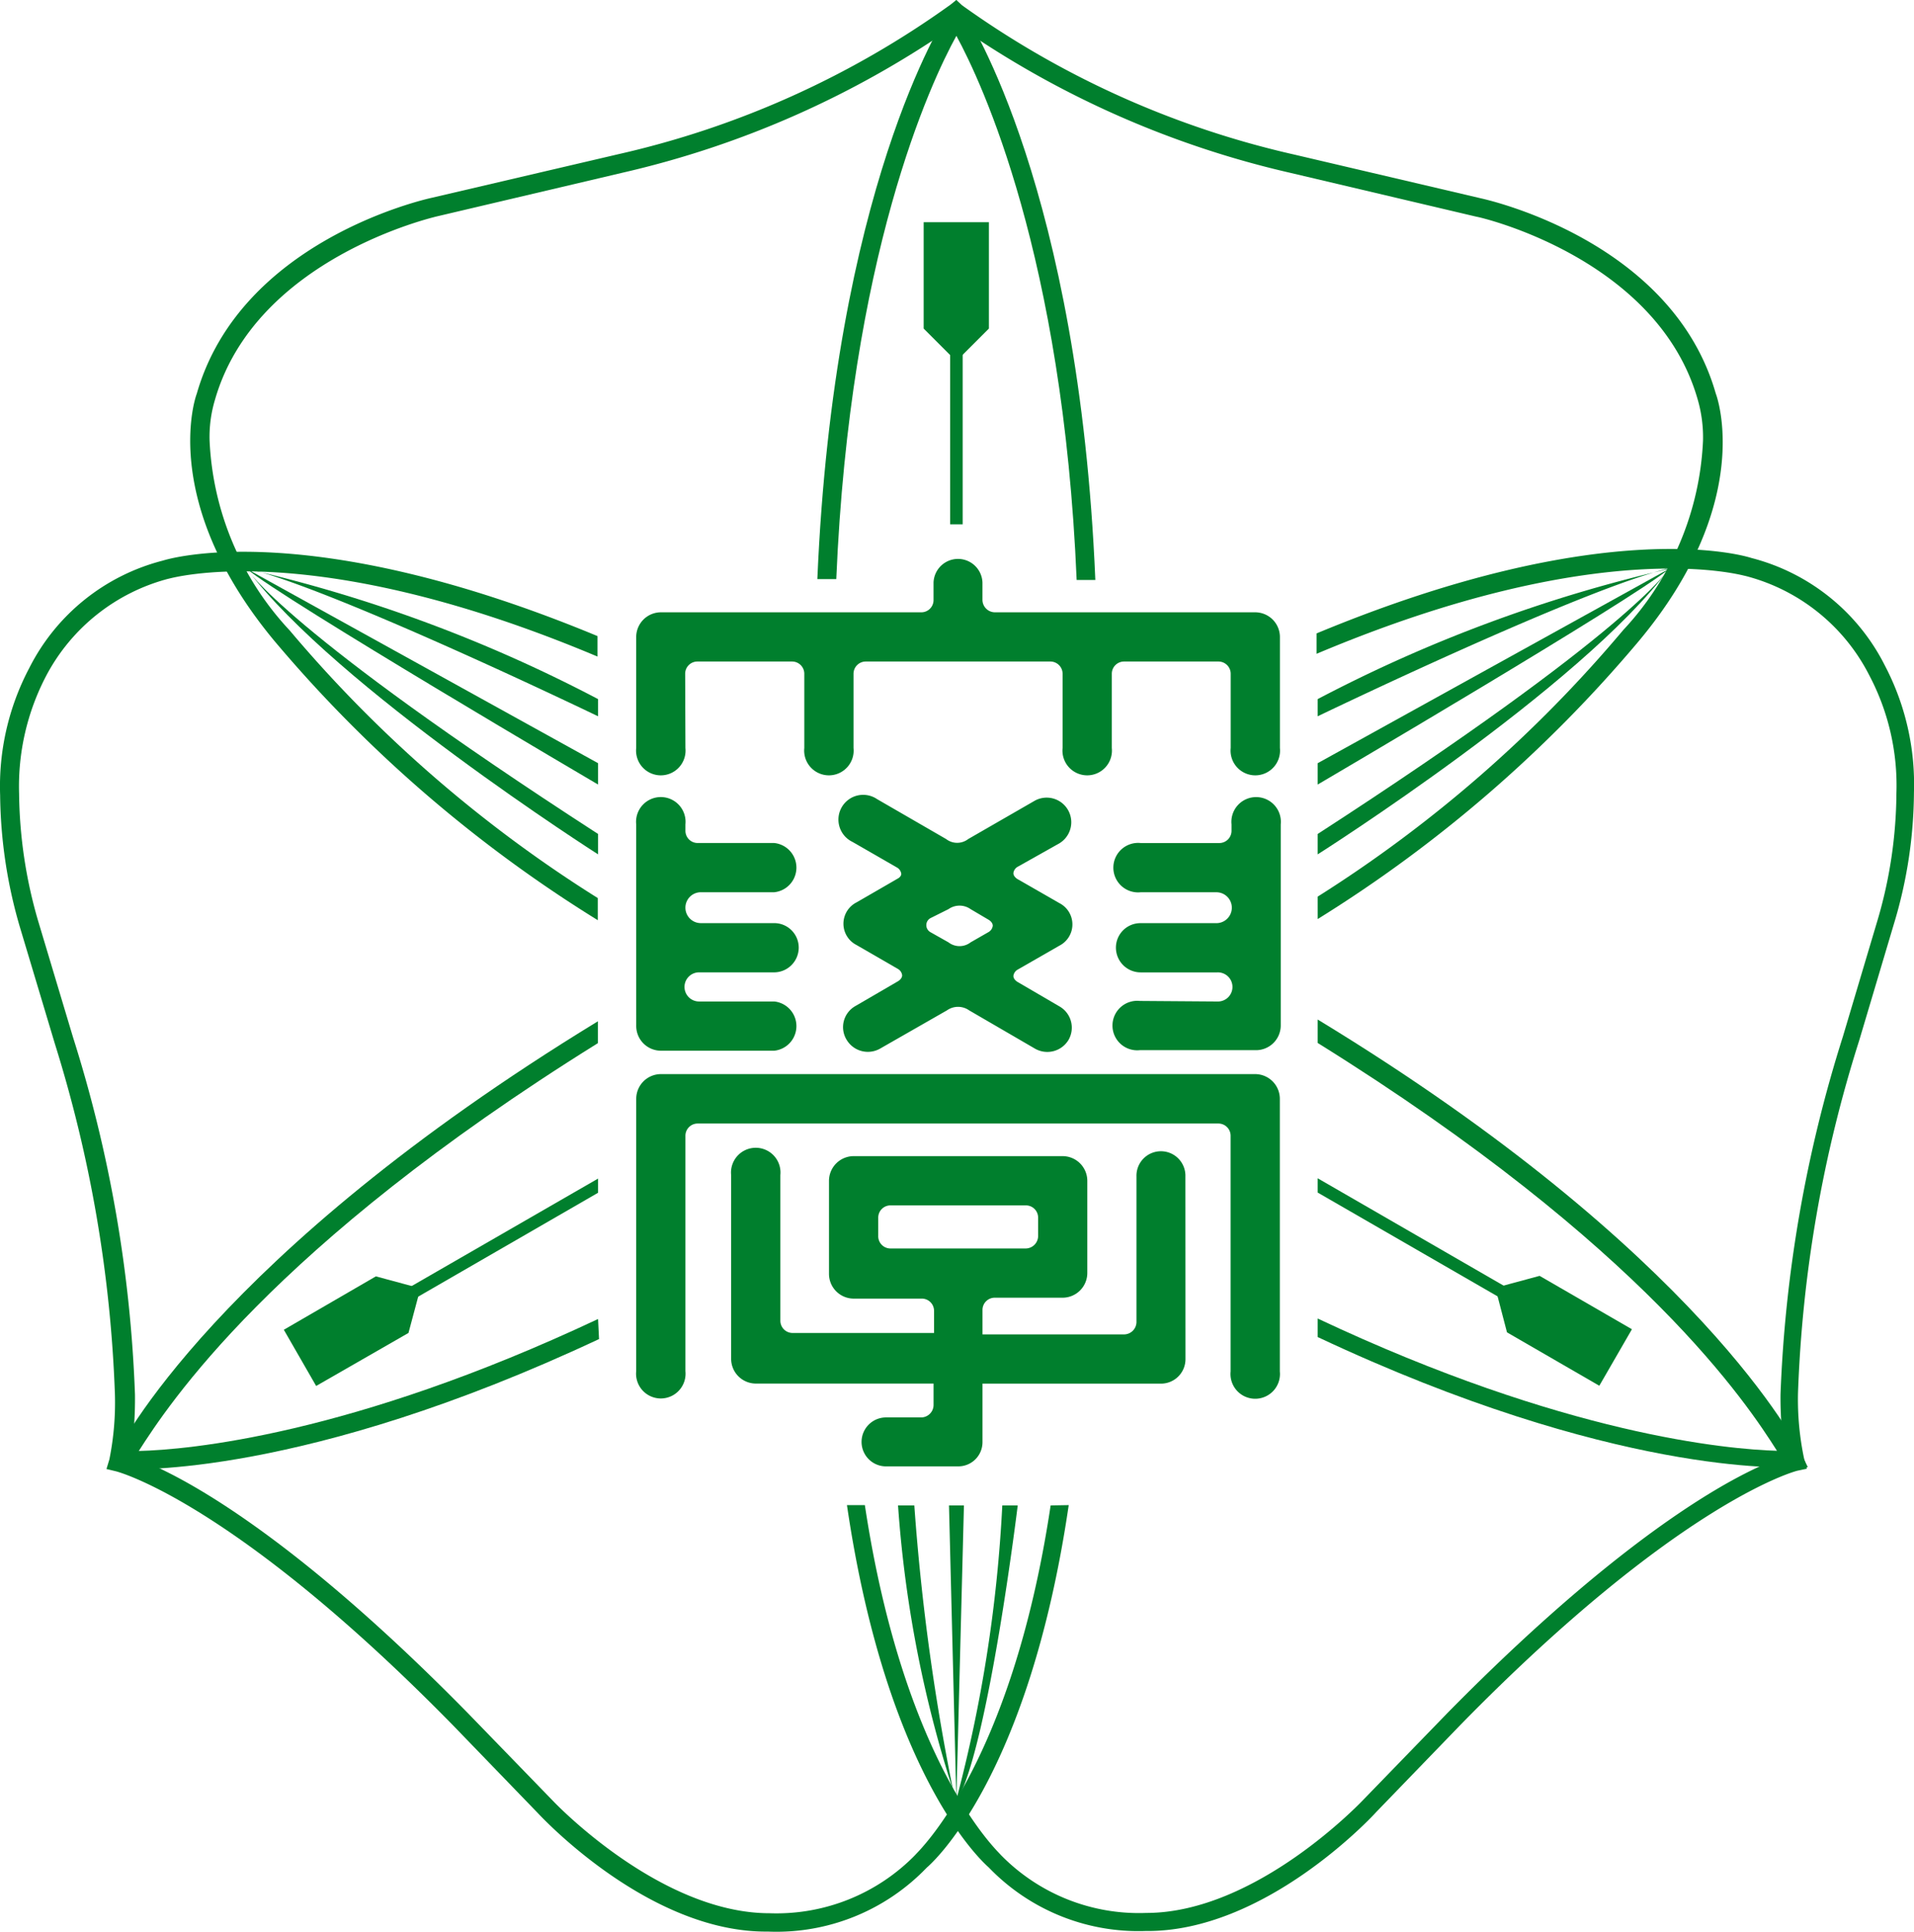
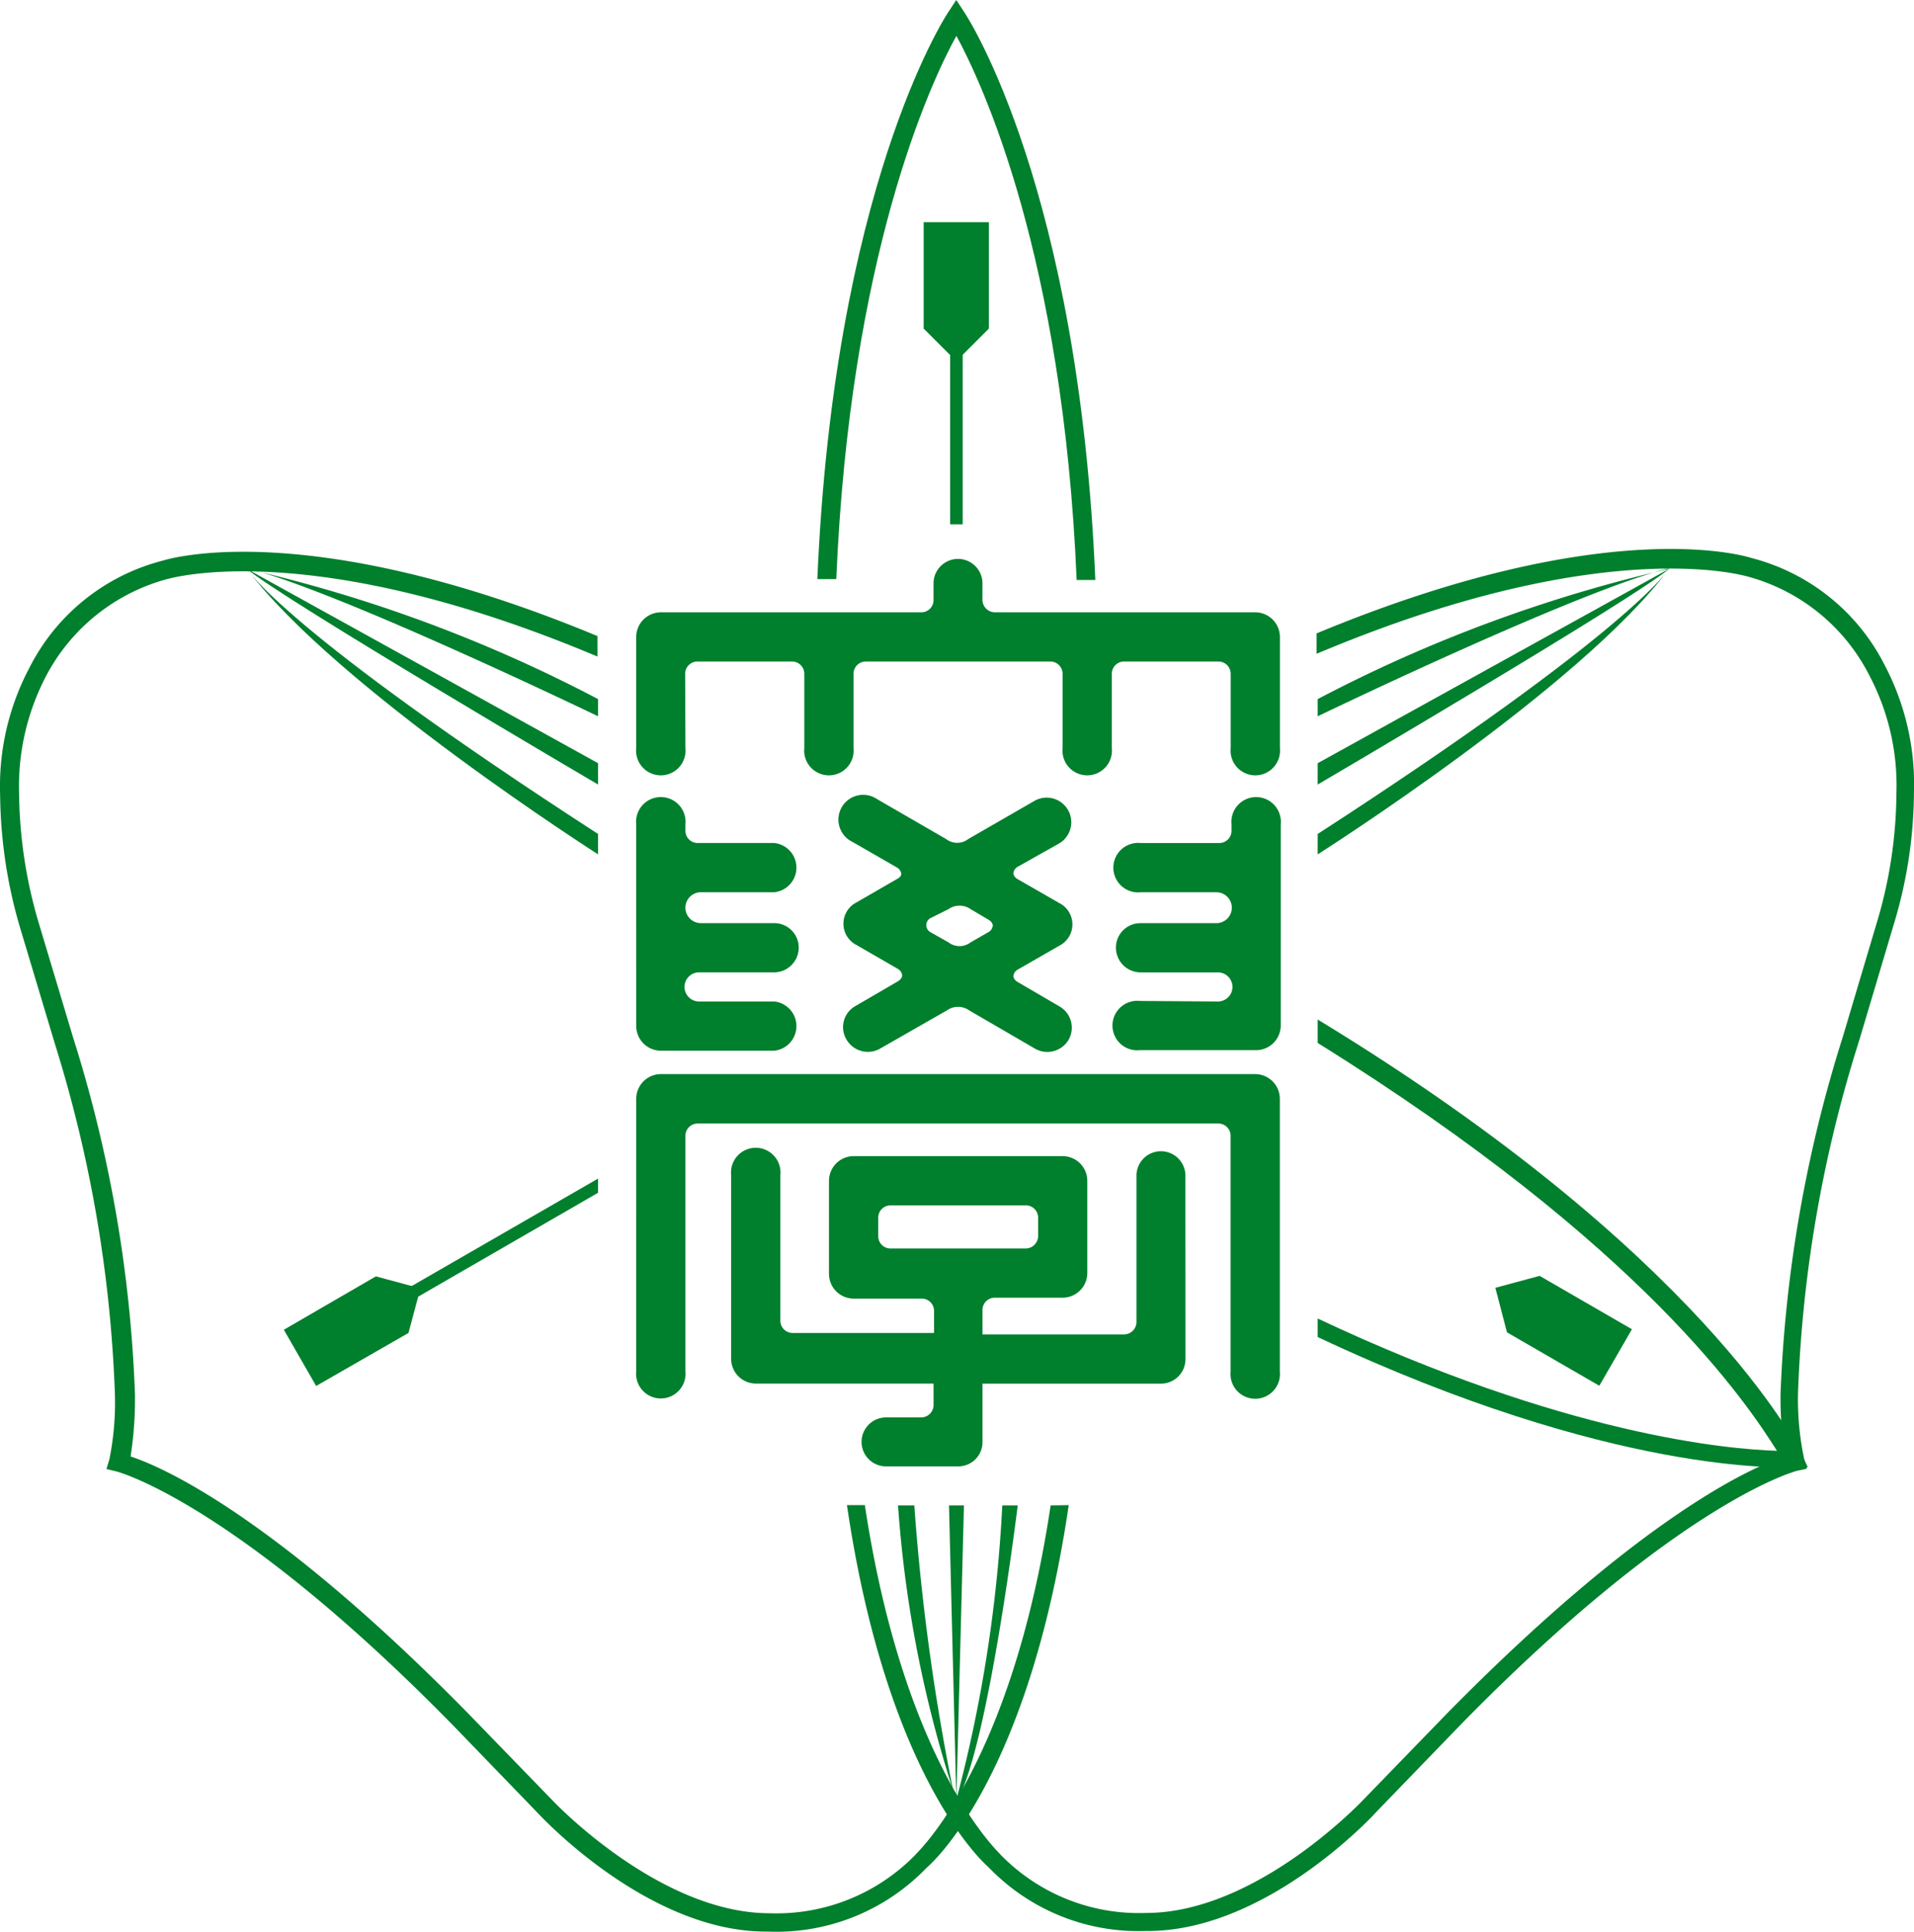
<svg xmlns="http://www.w3.org/2000/svg" id="レイヤー_1" data-name="レイヤー 1" width="71.71" height="72.361" viewBox="0 0 71.71 72.361">
  <g id="ロゴマーク_" data-name="ロゴマーク３">
-     <path id="パス_247" data-name="パス 247" d="M57.829,34.426a50.465,50.465,0,0,0,12-10.377c4.365-5.2,2.979-9.144,2.913-9.308-1.626-5.7-8.5-7.245-8.795-7.311L56.967,5.794A34.371,34.371,0,0,1,44.506.2L44.288,0l-.218.175a34.262,34.262,0,0,1-12.439,5.6L24.636,7.409c-.295.065-7.169,1.615-8.806,7.343-.055.131-1.418,4.07,2.935,9.286a50.673,50.673,0,0,0,12.09,10.431V33.64A49.4,49.4,0,0,1,19.311,23.613a11.13,11.13,0,0,1-3-7.114,4.823,4.823,0,0,1,.2-1.517c1.528-5.336,8.26-6.852,8.26-6.863l7.005-1.648A35.746,35.746,0,0,0,44.288.917a35.735,35.735,0,0,0,12.5,5.554l6.994,1.648c.076,0,6.765,1.528,8.282,6.842a5.084,5.084,0,0,1,.2,1.549,11.1,11.1,0,0,1-2.99,7.092,49.4,49.4,0,0,1-11.446,9.984Z" transform="translate(-8.459)" fill="#007f2d" />
    <path id="パス_248" data-name="パス 248" d="M42.03.447c-.175.262-4.288,6.656-4.91,21.245h.709c.513-12.112,3.524-18.582,4.5-20.35.96,1.768,3.994,8.238,4.506,20.383h.7C46.919,7.1,42.794.709,42.619.447L42.325,0Z" transform="translate(-6.497)" fill="#007f2d" />
    <path id="パス_249" data-name="パス 249" d="M41.992,12.835,40.77,11.613V7.63h2.444v3.983Z" transform="translate(-6.164 0.695)" fill="#007f2d" />
    <rect id="長方形_208" data-name="長方形 208" width="0.469" height="6.852" transform="translate(35.599 12.788)" fill="#007f2d" />
-     <path id="パス_250" data-name="パス 250" d="M31.122,46.212c-9.275,4.365-15.385,4.9-17.207,4.943,1.091-1.7,4.932-7.638,17.2-15.276V35.06c-14.349,8.762-17.982,16.007-18.091,16.3l-.24.48h.535c.295,0,6.743.327,17.84-4.877Z" transform="translate(-8.715 3.196)" fill="#007f2d" />
    <path id="パス_251" data-name="パス 251" d="M23.917,44.267l-.447,1.669-3.459,1.986L18.8,45.817l3.448-2Z" transform="translate(-8.166 3.994)" fill="#007f2d" />
-     <path id="パス_252" data-name="パス 252" d="M30.21,40.46l-7.42,4.277.24.4,7.18-4.146Z" transform="translate(-7.803 3.688)" fill="#007f2d" />
+     <path id="パス_252" data-name="パス 252" d="M30.21,40.46l-7.42,4.277.24.4,7.18-4.146" transform="translate(-7.803 3.688)" fill="#007f2d" />
    <path id="パス_253" data-name="パス 253" d="M48.418,54.664c-1.473,9.82-5.041,13.028-5.074,13.094a7.267,7.267,0,0,1-5.456,2.182h0c-4.135,0-8.1-4.19-8.129-4.223l-3.175-3.273c-7.3-7.431-11.49-9.242-12.636-9.613a14.1,14.1,0,0,0,.164-2.324,50.28,50.28,0,0,0-2.324-13.388l-1.309-4.365a17.589,17.589,0,0,1-.709-4.747,8.926,8.926,0,0,1,1.015-4.419h0a7.256,7.256,0,0,1,4.572-3.634c.065,0,5.336-1.615,16.084,2.913V22.1c-10.835-4.5-16.073-2.892-16.291-2.826a7.758,7.758,0,0,0-5,4.026A9.482,9.482,0,0,0,9.06,28.061,18.113,18.113,0,0,0,9.8,33l1.309,4.365A49.8,49.8,0,0,1,13.36,50.485a10.759,10.759,0,0,1-.207,2.455l-.109.36.36.087s4.365,1.091,12.625,9.515l3.164,3.273c.164.175,4.19,4.5,8.631,4.452a7.8,7.8,0,0,0,5.947-2.39c.142-.12,3.808-3.273,5.325-13.585Z" transform="translate(-9.055 1.727)" fill="#007f2d" />
    <path id="パス_254" data-name="パス 254" d="M54.3,46.2c9.264,4.365,15.374,4.9,17.207,4.954-1.091-1.713-4.932-7.638-17.207-15.276V35c14.36,8.729,17.993,16.007,18.135,16.291l.229.48H72.14c-.295,0-6.743.338-17.84-4.877Z" transform="translate(-4.931 3.19)" fill="#007f2d" />
    <path id="パス_255" data-name="パス 255" d="M60.4,44.247l.436,1.669,3.459,2L65.517,45.8l-3.459-2Z" transform="translate(-4.375 3.992)" fill="#007f2d" />
-     <path id="パス_256" data-name="パス 256" d="M54.3,40.45l7.409,4.277-.229.4L54.3,40.985Z" transform="translate(-4.931 3.687)" fill="#007f2d" />
    <path id="パス_257" data-name="パス 257" d="M38.807,54.662c1.484,9.82,5.052,13.028,5.085,13.094a7.234,7.234,0,0,0,5.456,2.182h0c4.135,0,8.085-4.19,8.129-4.234l3.175-3.273c7.3-7.409,11.479-9.242,12.636-9.591a13.748,13.748,0,0,1-.175-2.335,50.521,50.521,0,0,1,2.335-13.388l1.3-4.365A17.109,17.109,0,0,0,77.455,28a8.827,8.827,0,0,0-1.015-4.419h0a7.223,7.223,0,0,0-4.626-3.721c-.065,0-5.347-1.615-16.084,2.913v-.764c10.835-4.506,16.062-2.9,16.291-2.826a7.758,7.758,0,0,1,5,4.026,9.569,9.569,0,0,1,1.091,4.757,17.25,17.25,0,0,1-.753,4.932l-1.3,4.365a49.265,49.265,0,0,0-2.291,13.2A10.759,10.759,0,0,0,74,52.938l.1.36-.36.076s-4.365,1.091-12.614,9.515l-3.164,3.273c-.164.186-4.19,4.506-8.642,4.452a7.78,7.78,0,0,1-5.87-2.379c-.131-.12-3.8-3.273-5.314-13.574Z" transform="translate(-6.404 1.718)" fill="#007f2d" />
    <path id="パス_258" data-name="パス 258" d="M17.53,19.532a54.481,54.481,0,0,1,13.159,4.877v.644s-9.82-4.736-13.159-5.543" transform="translate(-8.282 1.778)" fill="#007f2d" />
    <path id="パス_259" data-name="パス 259" d="M17.53,19.53l13.159,7.278v.8S18.883,20.676,17.53,19.53" transform="translate(-8.282 1.78)" fill="#007f2d" />
    <path id="パス_260" data-name="パス 260" d="M17.53,19.53s1.408,2.324,13.159,9.929v.764S20.869,23.96,17.53,19.53" transform="translate(-8.282 1.78)" fill="#007f2d" />
    <path id="パス_261" data-name="パス 261" d="M67.459,19.532A54.482,54.482,0,0,0,54.3,24.409v.644s9.82-4.736,13.159-5.543" transform="translate(-4.931 1.778)" fill="#007f2d" />
    <path id="パス_262" data-name="パス 262" d="M67.459,19.53,54.3,26.808v.8s11.806-6.929,13.159-8.075" transform="translate(-4.931 1.78)" fill="#007f2d" />
    <path id="パス_263" data-name="パス 263" d="M67.459,19.53S66.041,21.854,54.3,29.459v.764S64.175,23.96,67.459,19.53" transform="translate(-4.931 1.78)" fill="#007f2d" />
    <path id="パス_264" data-name="パス 264" d="M42.072,62.712A44.737,44.737,0,0,1,39.89,51.68H40.5a83.855,83.855,0,0,0,1.528,11.032" transform="translate(-6.244 4.711)" fill="#007f2d" />
    <path id="パス_265" data-name="パス 265" d="M42.2,51.68l-.284,11.032L41.64,51.68Z" transform="translate(-6.085 4.711)" fill="#007f2d" />
    <path id="パス_266" data-name="パス 266" d="M41.89,62.712A53.389,53.389,0,0,0,43.614,51.68h.578S43.1,60.627,41.934,62.712" transform="translate(-6.062 4.711)" fill="#007f2d" />
    <path id="パス_267" data-name="パス 267" d="M32.744,26.274a.927.927,0,1,1-1.844,0V22.117a.927.927,0,0,1,.927-.927h9.744a.458.458,0,0,0,.469-.458v-.655a.917.917,0,0,1,1.833,0v.655a.469.469,0,0,0,.469.458H54.1a.927.927,0,0,1,.917.927v4.157a.927.927,0,1,1-1.844,0V23.492a.458.458,0,0,0-.458-.458H49.177a.458.458,0,0,0-.458.458v2.782a.927.927,0,1,1-1.844,0V23.492a.458.458,0,0,0-.458-.458H39.5a.458.458,0,0,0-.458.458v2.782a.927.927,0,1,1-1.844,0V23.492a.458.458,0,0,0-.458-.458H33.192a.458.458,0,0,0-.458.458Z" transform="translate(-7.064 1.746)" fill="#007f2d" />
    <path id="パス_268" data-name="パス 268" d="M30.9,48a.927.927,0,1,0,1.844,0V39.194a.458.458,0,0,1,.458-.469h19.51a.458.458,0,0,1,.458.469v8.817a.927.927,0,1,0,1.844,0V37.8a.927.927,0,0,0-.917-.927H31.828a.927.927,0,0,0-.927.927Z" transform="translate(-7.064 3.361)" fill="#007f2d" />
    <path id="パス_269" data-name="パス 269" d="M48.276,35a.927.927,0,1,0,0,1.844H52.64a.927.927,0,0,0,.917-.917v-7.54a.927.927,0,1,0-1.844,0v.24a.458.458,0,0,1-.458.458H48.309a.927.927,0,1,0,0,1.844h2.837a.578.578,0,0,1,0,1.157H48.309a.917.917,0,0,0-.927.917.927.927,0,0,0,.927.927h2.87a.546.546,0,1,1,0,1.091Z" transform="translate(-5.573 2.494)" fill="#007f2d" />
    <path id="パス_270" data-name="パス 270" d="M30.9,28.386a.927.927,0,1,1,1.844,0v.24a.458.458,0,0,0,.458.458h2.87a.927.927,0,0,1,0,1.844h-2.75a.578.578,0,1,0,0,1.157h2.75a.917.917,0,0,1,.917.917.927.927,0,0,1-.917.927H33.279a.546.546,0,1,0,0,1.091h2.793a.927.927,0,0,1,0,1.844H31.828a.927.927,0,0,1-.927-.917Z" transform="translate(-7.064 2.494)" fill="#007f2d" />
    <path id="パス_271" data-name="パス 271" d="M51.182,47.311a.917.917,0,0,1-.917.927H43.577v2.182a.906.906,0,0,1-.917.917H39.933a.917.917,0,0,1,0-1.833h1.342a.469.469,0,0,0,.469-.469v-.8H35.077a.927.927,0,0,1-.917-.927V40.426a.927.927,0,1,1,1.844,0v5.456a.458.458,0,0,0,.458.458h5.3v-.829a.458.458,0,0,0-.469-.458H38.743a.927.927,0,0,1-.917-.927V40.633a.927.927,0,0,1,.917-.917h7.834a.927.927,0,0,1,.927.917v3.459a.927.927,0,0,1-.927.927H44.046a.458.458,0,0,0-.469.458v.917h5.3a.469.469,0,0,0,.469-.458V40.48a.917.917,0,1,1,1.833,0Zm-5.521-5.292a.458.458,0,0,0-.469-.458H40.129a.458.458,0,0,0-.458.458v.687a.458.458,0,0,0,.458.469h5.063a.469.469,0,0,0,.469-.469Z" transform="translate(-6.767 3.591)" fill="#007f2d" />
    <path id="パス_272" data-name="パス 272" d="M39.4,36.793a.927.927,0,0,1-1.255-.338.906.906,0,0,1,.327-1.255l1.593-.927s.164-.087.164-.229a.316.316,0,0,0-.164-.24l-1.549-.895a.895.895,0,0,1,0-1.593l1.549-.895s.131-.065.131-.175a.316.316,0,0,0-.164-.24l-1.669-.96a.927.927,0,1,1,.927-1.6l2.586,1.495a.677.677,0,0,0,.829,0l2.5-1.44a.922.922,0,0,1,.927,1.593l-1.571.884a.316.316,0,0,0-.164.24c0,.142.164.229.164.229l1.56.895a.895.895,0,0,1,0,1.593l-1.56.895a.316.316,0,0,0-.164.24c0,.142.164.229.164.229l1.571.917a.917.917,0,0,1,.327,1.255.927.927,0,0,1-1.244.327l-2.477-1.44a.72.72,0,0,0-.829,0Zm1.888-4.888a.3.3,0,0,0,0,.524l.677.382a.677.677,0,0,0,.829,0l.666-.382a.316.316,0,0,0,.164-.24c0-.142-.164-.229-.164-.229l-.666-.393a.72.72,0,0,0-.829,0Z" transform="translate(-6.429 2.488)" fill="#007f2d" />
  </g>
</svg>